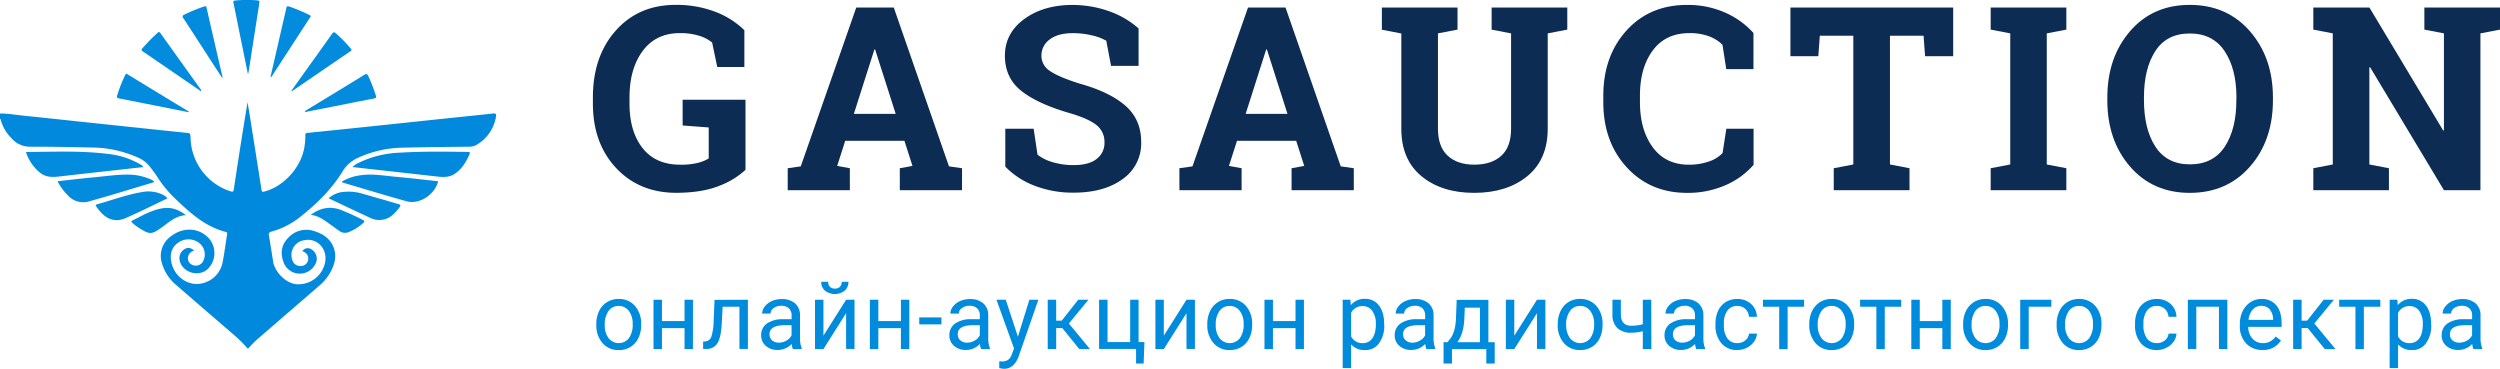
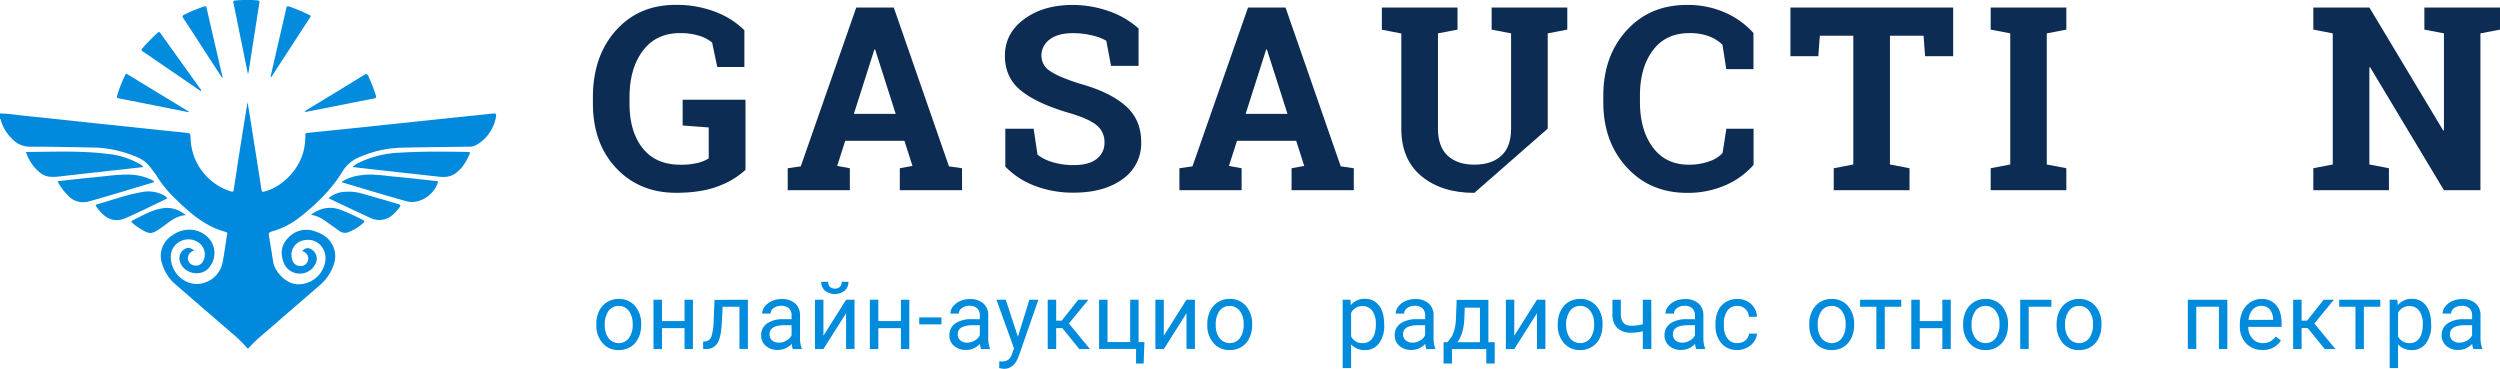
<svg xmlns="http://www.w3.org/2000/svg" width="1075.9" height="158.77" viewBox="0 0 1075.9 158.77">
  <defs>
    <style>
      .cls-1 {
        fill: #0d2c54;
      }

      .cls-2 {
        fill: #008bdc;
      }

      .cls-3 {
        fill: #018add;
      }

      .cls-4 {
        fill: #038bde;
      }
    </style>
  </defs>
  <title>logo__gas-auc--dark_4</title>
  <g id="Слой_2" data-name="Слой 2">
    <g id="Слой_1-2" data-name="Слой 1">
      <g>
        <path class="cls-1" d="M320.83,73.1a35,35,0,0,1-11.18,6.83q-7.34,3-18.57,3.05-15.93,0-25.92-10.66t-10-27.73v-2.7q0-17.66,9.85-28.73T290.76,2.1A46.6,46.6,0,0,1,307.63,5a36.39,36.39,0,0,1,12.72,8V28.83H308.68L306.47,18.3a16.16,16.16,0,0,0-5.7-2.94,27.24,27.24,0,0,0-8.13-1.11q-10.31,0-16,7.61t-5.72,19.92v2.81q0,12,5.62,19.14t16.2,7.15a29.84,29.84,0,0,0,7.69-.81A16.91,16.91,0,0,0,305,68.19V54.85L293.78,54V42.92h27.05Z" />
        <path class="cls-1" d="M339,72.4l5.62-.81L368.5,3.24h16.14L408.4,71.59l5.62.81v9.45H387.24V72.4l5.45-1-3.46-10.8H363.75l-3.46,10.8,5.45,1v9.45H339ZM367.47,49h18l-8.85-27.7h-.32Z" />
        <path class="cls-1" d="M490,28.34H478.15l-2.05-10.8a20.91,20.91,0,0,0-6-2.27,34.86,34.86,0,0,0-8.37-1q-6.48,0-10,2.73a8.5,8.5,0,0,0-3.54,7,7.71,7.71,0,0,0,3.7,6.56q3.7,2.57,12.77,5.43,13,3.62,19.74,9.56t6.72,15.6a18.66,18.66,0,0,1-8,15.93q-8,5.83-21.06,5.83a45.65,45.65,0,0,1-16.87-3,34.73,34.73,0,0,1-12.55-8.21V55.39h12.2l1.67,11.18A19.08,19.08,0,0,0,453,69.78a30.51,30.51,0,0,0,9.1,1.27q6.48,0,9.85-2.65a8.53,8.53,0,0,0,3.37-7.07A9.13,9.13,0,0,0,472.08,54q-3.21-2.75-11.26-5.18-14-4-21.17-9.61T432.47,24q0-9.56,8.1-15.63t20.36-6.24a47.35,47.35,0,0,1,16.52,2.75A38.14,38.14,0,0,1,490,12.25Z" />
        <path class="cls-1" d="M507.57,72.4l5.62-.81L537.1,3.24h16.14L577,71.59l5.62.81v9.45H555.84V72.4l5.45-1-3.46-10.8H532.35l-3.46,10.8,5.45,1v9.45H507.57ZM536.08,49h18l-8.85-27.7h-.32Z" />
-         <path class="cls-1" d="M627.26,3.24v9.5l-8.42,1.62v41q0,7.77,4.18,11.64t11.47,3.86q7.4,0,11.61-3.83t4.21-11.66v-41l-8.37-1.62V3.24h32.56v9.5l-8.42,1.62v41q0,13.23-8.72,20.41T634.5,83q-14.09,0-22.76-7.18t-8.67-20.41v-41l-8.37-1.62V3.24h32.56Z" />
+         <path class="cls-1" d="M627.26,3.24v9.5l-8.42,1.62v41q0,7.77,4.18,11.64t11.47,3.86q7.4,0,11.61-3.83t4.21-11.66v-41l-8.37-1.62V3.24h32.56v9.5l-8.42,1.62v41T634.5,83q-14.09,0-22.76-7.18t-8.67-20.41v-41l-8.37-1.62V3.24h32.56Z" />
        <path class="cls-1" d="M754.62,29.75H742.91l-1.62-10.48a16.44,16.44,0,0,0-5.86-3.67,23.38,23.38,0,0,0-8.34-1.35q-10.26,0-15.79,7.45t-5.53,19.44v2.75q0,12,5.51,19.49t15.55,7.5a25.6,25.6,0,0,0,8.5-1.35,14.18,14.18,0,0,0,6-3.67l1.62-10.47h11.72V70.94a33.8,33.8,0,0,1-12.12,8.77A40.28,40.28,0,0,1,726,83q-15.82,0-25.92-11T690,43.89V41.25q0-17.12,10-28.13t26-11a39.53,39.53,0,0,1,16.47,3.32,35.32,35.32,0,0,1,12.15,8.77Z" />
        <path class="cls-1" d="M840.57,3.24V24.18H828.48l-.65-8.8H813.36v55.4l8.42,1.62v9.45H789.17V72.4l8.42-1.62V15.38H783.18l-.65,8.8h-12V3.24Z" />
        <path class="cls-1" d="M856.71,12.74V3.24h32.56v9.5l-8.42,1.62V70.78l8.42,1.62v9.45H856.71V72.4l8.42-1.62V14.36Z" />
-         <path class="cls-1" d="M978.18,43.14q0,17.28-9.88,28.56T942.44,83q-15.93,0-25.73-11.29t-9.8-28.56V41.95q0-17.17,9.77-28.51T942.38,2.1q16,0,25.89,11.34t9.91,28.51Zm-15.71-1.3q0-12.2-5.08-19.82t-15-7.61q-9.93,0-14.82,7.56t-4.89,19.87v1.3q0,12.42,4.94,20t14.82,7.59q10,0,15-7.59t5-20Z" />
        <path class="cls-1" d="M1075.9,3.24v9.5l-8.42,1.62V81.85h-15.71L1020,28.94l-.32.05V70.78l8.42,1.62v9.45H995.56V72.4l8.37-1.62V14.36l-8.37-1.62V3.24h24.14l31.75,52.91.32-.05V14.36l-8.42-1.62V3.24h32.56Z" />
      </g>
      <g>
        <path class="cls-2" d="M256.63,139.44a12.52,12.52,0,0,1,1.22-5.6,9.13,9.13,0,0,1,3.41-3.83,9.27,9.27,0,0,1,5-1.35,8.93,8.93,0,0,1,7,3,11.52,11.52,0,0,1,2.67,8v.25a12.61,12.61,0,0,1-1.18,5.55,9,9,0,0,1-3.38,3.83,9.37,9.37,0,0,1-5.06,1.37,8.9,8.9,0,0,1-7-3,11.46,11.46,0,0,1-2.67-7.92Zm3.64.43a9,9,0,0,0,1.63,5.65,5.54,5.54,0,0,0,8.76,0,9.9,9.9,0,0,0,1.62-6.06,9,9,0,0,0-1.65-5.64,5.26,5.26,0,0,0-4.39-2.16,5.2,5.2,0,0,0-4.32,2.13A9.83,9.83,0,0,0,260.27,139.87Z" />
        <path class="cls-2" d="M298.21,150.22H294.6v-9h-9.72v9h-3.64V129h3.64v9.18h9.72V129h3.62Z" />
        <path class="cls-2" d="M321.86,129v21.17h-3.64V132H311l-.43,7.92q-.35,5.46-1.83,7.81a5.34,5.34,0,0,1-4.69,2.45h-1.45V147l1-.08a3,3,0,0,0,2.52-2,22.93,22.93,0,0,0,1-6.81l.39-9.06Z" />
        <path class="cls-2" d="M341.22,150.22a7.57,7.57,0,0,1-.51-2.23,8.08,8.08,0,0,1-6,2.62,7.47,7.47,0,0,1-5.14-1.77,5.73,5.73,0,0,1-2-4.49,6,6,0,0,1,2.51-5.14,11.86,11.86,0,0,1,7.07-1.83h3.52v-1.66a4.07,4.07,0,0,0-1.13-3,4.56,4.56,0,0,0-3.35-1.12,5.27,5.27,0,0,0-3.25,1,2.88,2.88,0,0,0-1.31,2.37H328a5,5,0,0,1,1.13-3.06,7.66,7.66,0,0,1,3.05-2.34,10.27,10.27,0,0,1,4.24-.86,8.37,8.37,0,0,1,5.73,1.83,6.6,6.6,0,0,1,2.15,5v9.74a11.9,11.9,0,0,0,.74,4.64v.31Zm-6-2.76a6.36,6.36,0,0,0,3.23-.88,5.33,5.33,0,0,0,2.21-2.29v-4.34h-2.84q-6.65,0-6.65,3.89a3.3,3.3,0,0,0,1.13,2.66A4.36,4.36,0,0,0,335.22,147.46Z" />
        <path class="cls-2" d="M364.13,129h3.62v21.17h-3.62V134.78l-9.76,15.44h-3.62V129h3.62v15.46Zm1-7.73a4.87,4.87,0,0,1-1.61,3.82,6.93,6.93,0,0,1-8.48,0,4.87,4.87,0,0,1-1.62-3.81h3a3,3,0,0,0,.74,2.14,2.88,2.88,0,0,0,2.17.77,2.92,2.92,0,0,0,2.14-.76,2.89,2.89,0,0,0,.77-2.15Z" />
        <path class="cls-2" d="M391.33,150.22h-3.62v-9H378v9h-3.64V129H378v9.18h9.72V129h3.62Z" />
        <path class="cls-2" d="M405.16,139.6h-9.55v-3h9.55Z" />
        <path class="cls-2" d="M422.23,150.22a7.57,7.57,0,0,1-.51-2.23,8.08,8.08,0,0,1-6,2.62,7.47,7.47,0,0,1-5.14-1.77,5.73,5.73,0,0,1-2-4.49,6,6,0,0,1,2.51-5.14,11.86,11.86,0,0,1,7.07-1.83h3.52v-1.66a4.07,4.07,0,0,0-1.13-3,4.56,4.56,0,0,0-3.35-1.12,5.27,5.27,0,0,0-3.25,1,2.88,2.88,0,0,0-1.31,2.37H409a5,5,0,0,1,1.13-3.06,7.66,7.66,0,0,1,3.05-2.34,10.27,10.27,0,0,1,4.24-.86,8.37,8.37,0,0,1,5.73,1.83,6.6,6.6,0,0,1,2.15,5v9.74a11.9,11.9,0,0,0,.74,4.64v.31Zm-6-2.76a6.36,6.36,0,0,0,3.23-.88,5.33,5.33,0,0,0,2.21-2.29v-4.34h-2.84q-6.65,0-6.65,3.89a3.3,3.3,0,0,0,1.13,2.66A4.36,4.36,0,0,0,416.23,147.46Z" />
        <path class="cls-2" d="M438.07,144.92,443,129h3.87l-8.51,24.44q-2,5.28-6.28,5.28l-.69-.06-1.35-.25v-2.93l1,.08a4.81,4.81,0,0,0,2.87-.74,5.38,5.38,0,0,0,1.69-2.72l.8-2.15L428.84,129h4Z" />
        <path class="cls-2" d="M457.18,141.2h-2.64v9H450.9V129h3.64v9h2.37l7.12-9h4.38L460,139.22l9.08,11h-4.6Z" />
        <path class="cls-2" d="M473,129h3.64v18.22h9.74V129H490v18.22h2.52l-.35,9.23h-3.25v-6.28H473Z" />
        <path class="cls-2" d="M510.62,129h3.62v21.17h-3.62V134.78l-9.76,15.44h-3.62V129h3.62v15.46Z" />
        <path class="cls-2" d="M519.57,139.44a12.52,12.52,0,0,1,1.22-5.6A9.13,9.13,0,0,1,524.2,130a9.27,9.27,0,0,1,5-1.35,8.93,8.93,0,0,1,7,3,11.52,11.52,0,0,1,2.67,8v.25a12.61,12.61,0,0,1-1.18,5.55,9,9,0,0,1-3.38,3.83,9.37,9.37,0,0,1-5.06,1.37,8.9,8.9,0,0,1-7-3,11.46,11.46,0,0,1-2.67-7.92Zm3.64.43a9,9,0,0,0,1.63,5.65,5.54,5.54,0,0,0,8.76,0,9.9,9.9,0,0,0,1.62-6.06,9,9,0,0,0-1.65-5.64,5.26,5.26,0,0,0-4.39-2.16,5.2,5.2,0,0,0-4.32,2.13A9.83,9.83,0,0,0,523.21,139.87Z" />
-         <path class="cls-2" d="M561.16,150.22h-3.62v-9h-9.72v9h-3.64V129h3.64v9.18h9.72V129h3.62Z" />
        <path class="cls-2" d="M595.73,139.87a12.67,12.67,0,0,1-2.21,7.79,7.09,7.09,0,0,1-6,3,7.76,7.76,0,0,1-6.06-2.45v10.19h-3.62V129h3.31l.18,2.35a7.46,7.46,0,0,1,6.14-2.74,7.22,7.22,0,0,1,6,2.88q2.22,2.88,2.22,8Zm-3.62-.41a9.35,9.35,0,0,0-1.53-5.66,4.92,4.92,0,0,0-4.19-2.07,5.32,5.32,0,0,0-4.93,2.92v10.12a5.33,5.33,0,0,0,5,2.9,4.89,4.89,0,0,0,4.14-2.06Q592.11,143.53,592.12,139.46Z" />
        <path class="cls-2" d="M613.88,150.22a7.57,7.57,0,0,1-.51-2.23,8.08,8.08,0,0,1-6,2.62,7.47,7.47,0,0,1-5.14-1.77,5.73,5.73,0,0,1-2-4.49,6,6,0,0,1,2.51-5.14,11.86,11.86,0,0,1,7.07-1.83h3.52v-1.66a4.07,4.07,0,0,0-1.13-3,4.56,4.56,0,0,0-3.35-1.12,5.27,5.27,0,0,0-3.25,1,2.88,2.88,0,0,0-1.31,2.37h-3.64a5,5,0,0,1,1.13-3.06,7.66,7.66,0,0,1,3.05-2.34,10.27,10.27,0,0,1,4.24-.86,8.37,8.37,0,0,1,5.73,1.83,6.6,6.6,0,0,1,2.15,5v9.74a11.9,11.9,0,0,0,.74,4.64v.31Zm-6-2.76a6.36,6.36,0,0,0,3.23-.88,5.33,5.33,0,0,0,2.21-2.29v-4.34h-2.84q-6.65,0-6.65,3.89A3.3,3.3,0,0,0,605,146.5,4.36,4.36,0,0,0,607.88,147.46Z" />
        <path class="cls-2" d="M622.91,147.27l1.25-1.55q2.11-2.74,2.41-8.22l.33-8.45h13.64v18.22h2.72v9.18h-3.62v-6.22H624.87v6.22h-3.62l0-9.18Zm4.28,0h9.72V132.4h-6.52l-.21,5Q629.86,143.76,627.2,147.27Z" />
        <path class="cls-2" d="M661.45,129h3.62v21.17h-3.62V134.78l-9.76,15.44h-3.62V129h3.62v15.46Z" />
        <path class="cls-2" d="M670.4,139.44a12.52,12.52,0,0,1,1.22-5.6A9.13,9.13,0,0,1,675,130a9.27,9.27,0,0,1,5-1.35,8.93,8.93,0,0,1,7,3,11.52,11.52,0,0,1,2.67,8v.25a12.61,12.61,0,0,1-1.18,5.55,9,9,0,0,1-3.38,3.83,9.37,9.37,0,0,1-5.06,1.37,8.9,8.9,0,0,1-7-3,11.46,11.46,0,0,1-2.67-7.92Zm3.64.43a9,9,0,0,0,1.63,5.65,5.54,5.54,0,0,0,8.76,0,9.9,9.9,0,0,0,1.62-6.06,9,9,0,0,0-1.65-5.64,5.26,5.26,0,0,0-4.39-2.16,5.2,5.2,0,0,0-4.32,2.13A9.83,9.83,0,0,0,674,139.87Z" />
        <path class="cls-2" d="M710.68,150.22H707v-7.67a19.17,19.17,0,0,1-4.89.63,8.32,8.32,0,0,1-6.06-2,7.85,7.85,0,0,1-2.12-5.79V129h3.62v6.44q.1,4.74,4.56,4.74a19.21,19.21,0,0,0,4.89-.63V129h3.64Z" />
        <path class="cls-2" d="M730,150.22a7.57,7.57,0,0,1-.51-2.23,8.08,8.08,0,0,1-6,2.62,7.47,7.47,0,0,1-5.14-1.77,5.73,5.73,0,0,1-2-4.49,6,6,0,0,1,2.51-5.14,11.86,11.86,0,0,1,7.07-1.83h3.52v-1.66a4.07,4.07,0,0,0-1.13-3,4.56,4.56,0,0,0-3.35-1.12,5.27,5.27,0,0,0-3.25,1,2.88,2.88,0,0,0-1.31,2.37h-3.64a5,5,0,0,1,1.13-3.06,7.66,7.66,0,0,1,3.05-2.34,10.27,10.27,0,0,1,4.24-.86,8.37,8.37,0,0,1,5.73,1.83,6.6,6.6,0,0,1,2.15,5v9.74a11.9,11.9,0,0,0,.74,4.64v.31Zm-6-2.76a6.36,6.36,0,0,0,3.23-.88,5.33,5.33,0,0,0,2.21-2.29v-4.34h-2.84q-6.65,0-6.65,3.89a3.3,3.3,0,0,0,1.13,2.66A4.36,4.36,0,0,0,724,147.46Z" />
        <path class="cls-2" d="M747.72,147.66a5.21,5.21,0,0,0,3.38-1.17,4.13,4.13,0,0,0,1.6-2.93h3.42a6.57,6.57,0,0,1-1.25,3.46,8.25,8.25,0,0,1-3.08,2.62,8.89,8.89,0,0,1-4.08,1,8.72,8.72,0,0,1-6.88-2.89,11.49,11.49,0,0,1-2.55-7.89v-.61a12.76,12.76,0,0,1,1.13-5.5,8.65,8.65,0,0,1,3.26-3.74,9.25,9.25,0,0,1,5-1.33,8.49,8.49,0,0,1,5.92,2.13,7.63,7.63,0,0,1,2.51,5.54h-3.42a5,5,0,0,0-1.55-3.37,4.84,4.84,0,0,0-3.45-1.32,5.06,5.06,0,0,0-4.27,2,9.32,9.32,0,0,0-1.52,5.74V140a9.14,9.14,0,0,0,1.51,5.63A5.09,5.09,0,0,0,747.72,147.66Z" />
-         <path class="cls-2" d="M776.42,132h-7.1v18.24H765.7V132h-7V129h17.69Z" />
        <path class="cls-2" d="M778.64,139.44a12.52,12.52,0,0,1,1.22-5.6,9.13,9.13,0,0,1,3.41-3.83,9.27,9.27,0,0,1,5-1.35,8.93,8.93,0,0,1,7,3,11.52,11.52,0,0,1,2.67,8v.25a12.61,12.61,0,0,1-1.18,5.55,9,9,0,0,1-3.38,3.83,9.37,9.37,0,0,1-5.06,1.37,8.9,8.9,0,0,1-7-3,11.46,11.46,0,0,1-2.67-7.92Zm3.64.43a9,9,0,0,0,1.63,5.65,5.54,5.54,0,0,0,8.76,0,9.9,9.9,0,0,0,1.62-6.06,9,9,0,0,0-1.65-5.64,5.26,5.26,0,0,0-4.39-2.16,5.2,5.2,0,0,0-4.32,2.13A9.83,9.83,0,0,0,782.28,139.87Z" />
        <path class="cls-2" d="M818.23,132h-7.1v18.24h-3.62V132h-7V129h17.69Z" />
        <path class="cls-2" d="M839.53,150.22h-3.62v-9h-9.72v9h-3.64V129h3.64v9.18h9.72V129h3.62Z" />
        <path class="cls-2" d="M844.86,139.44a12.52,12.52,0,0,1,1.22-5.6,9.13,9.13,0,0,1,3.41-3.83,9.27,9.27,0,0,1,5-1.35,8.93,8.93,0,0,1,7,3,11.52,11.52,0,0,1,2.67,8v.25a12.61,12.61,0,0,1-1.18,5.55,9,9,0,0,1-3.38,3.83,9.37,9.37,0,0,1-5.06,1.37,8.9,8.9,0,0,1-7-3,11.46,11.46,0,0,1-2.67-7.92Zm3.64.43a9,9,0,0,0,1.63,5.65,5.54,5.54,0,0,0,8.76,0,9.9,9.9,0,0,0,1.62-6.06,9,9,0,0,0-1.65-5.64,5.26,5.26,0,0,0-4.39-2.16,5.2,5.2,0,0,0-4.32,2.13A9.83,9.83,0,0,0,848.5,139.87Z" />
        <path class="cls-2" d="M882.83,132h-9.76v18.18h-3.64V129h13.4Z" />
        <path class="cls-2" d="M885.09,139.44a12.52,12.52,0,0,1,1.22-5.6,9.13,9.13,0,0,1,3.41-3.83,9.27,9.27,0,0,1,5-1.35,8.93,8.93,0,0,1,7,3,11.52,11.52,0,0,1,2.67,8v.25a12.61,12.61,0,0,1-1.18,5.55,9,9,0,0,1-3.38,3.83,9.37,9.37,0,0,1-5.06,1.37,8.9,8.9,0,0,1-7-3,11.46,11.46,0,0,1-2.67-7.92Zm3.64.43a9,9,0,0,0,1.63,5.65,5.54,5.54,0,0,0,8.76,0,9.9,9.9,0,0,0,1.62-6.06,9,9,0,0,0-1.65-5.64,5.26,5.26,0,0,0-4.39-2.16,5.2,5.2,0,0,0-4.32,2.13A9.83,9.83,0,0,0,888.73,139.87Z" />
-         <path class="cls-2" d="M928.28,147.66a5.21,5.21,0,0,0,3.38-1.17,4.13,4.13,0,0,0,1.6-2.93h3.42a6.57,6.57,0,0,1-1.25,3.46,8.25,8.25,0,0,1-3.08,2.62,8.89,8.89,0,0,1-4.08,1,8.72,8.72,0,0,1-6.88-2.89,11.49,11.49,0,0,1-2.55-7.89v-.61a12.76,12.76,0,0,1,1.13-5.5,8.65,8.65,0,0,1,3.26-3.74,9.25,9.25,0,0,1,5-1.33,8.49,8.49,0,0,1,5.92,2.13,7.63,7.63,0,0,1,2.51,5.54h-3.42a5,5,0,0,0-1.55-3.37,4.84,4.84,0,0,0-3.45-1.32,5.06,5.06,0,0,0-4.27,2,9.32,9.32,0,0,0-1.52,5.74V140a9.14,9.14,0,0,0,1.51,5.63A5.09,5.09,0,0,0,928.28,147.66Z" />
        <path class="cls-2" d="M958.56,150.22h-3.62V132H945.2v18.18h-3.64V129h17Z" />
        <path class="cls-2" d="M973.64,150.61a9.25,9.25,0,0,1-7-2.83,10.5,10.5,0,0,1-2.7-7.56v-.67a12.71,12.71,0,0,1,1.2-5.62,9.4,9.4,0,0,1,3.37-3.87,8.47,8.47,0,0,1,4.69-1.4,7.93,7.93,0,0,1,6.42,2.72q2.29,2.72,2.29,7.79v1.51H967.55a7.53,7.53,0,0,0,1.83,5.06,5.75,5.75,0,0,0,4.45,1.93,6.31,6.31,0,0,0,3.25-.78,8.15,8.15,0,0,0,2.33-2.07l2.21,1.72A8.89,8.89,0,0,1,973.64,150.61Zm-.45-19a4.83,4.83,0,0,0-3.68,1.59,7.75,7.75,0,0,0-1.84,4.47h10.6v-.27a6.9,6.9,0,0,0-1.49-4.28A4.55,4.55,0,0,0,973.19,131.63Z" />
        <path class="cls-2" d="M993.16,141.2h-2.64v9h-3.64V129h3.64v9h2.37l7.12-9h4.38L996,139.22l9.08,11h-4.6Z" />
        <path class="cls-2" d="M1024.41,132h-7.1v18.24h-3.62V132h-7V129h17.69Z" />
        <path class="cls-2" d="M1046.3,139.87a12.67,12.67,0,0,1-2.21,7.79,7.09,7.09,0,0,1-6,3,7.76,7.76,0,0,1-6.06-2.45v10.19h-3.62V129h3.31l.18,2.35a7.46,7.46,0,0,1,6.14-2.74,7.22,7.22,0,0,1,6,2.88q2.22,2.88,2.22,8Zm-3.62-.41a9.35,9.35,0,0,0-1.53-5.66,4.92,4.92,0,0,0-4.19-2.07,5.32,5.32,0,0,0-4.93,2.92v10.12a5.33,5.33,0,0,0,5,2.9,4.89,4.89,0,0,0,4.14-2.06Q1042.68,143.53,1042.68,139.46Z" />
        <path class="cls-2" d="M1064.45,150.22a7.57,7.57,0,0,1-.51-2.23,8.08,8.08,0,0,1-6,2.62,7.47,7.47,0,0,1-5.14-1.77,5.73,5.73,0,0,1-2-4.49,6,6,0,0,1,2.51-5.14,11.86,11.86,0,0,1,7.07-1.83h3.52v-1.66a4.07,4.07,0,0,0-1.13-3,4.56,4.56,0,0,0-3.35-1.12,5.27,5.27,0,0,0-3.25,1,2.88,2.88,0,0,0-1.31,2.37h-3.64a5,5,0,0,1,1.13-3.06,7.66,7.66,0,0,1,3.05-2.34,10.27,10.27,0,0,1,4.24-.86,8.37,8.37,0,0,1,5.73,1.83,6.6,6.6,0,0,1,2.15,5v9.74a11.9,11.9,0,0,0,.74,4.64v.31Zm-6-2.76a6.36,6.36,0,0,0,3.23-.88,5.33,5.33,0,0,0,2.21-2.29v-4.34H1061q-6.65,0-6.65,3.89a3.3,3.3,0,0,0,1.13,2.66A4.36,4.36,0,0,0,1058.44,147.46Z" />
      </g>
      <g>
        <path class="cls-3" d="M106.57,150a56.35,56.35,0,0,0-7-6.82c-8-6.91-16-13.79-24-20.75a18.72,18.72,0,0,1-5.83-9,10.3,10.3,0,0,1,4-11.86c4.56-3.47,10.31-3.66,14.57-.44a9.61,9.61,0,0,1,.7,15c-4.14,3.19-10.66.91-11.72-4.12a4.58,4.58,0,0,1,2.1-4.78c1.43-.86,2.61-.7,4.2.61a3.5,3.5,0,0,0-2.67,2.65,3.12,3.12,0,0,0,2,3.57,3.57,3.57,0,0,0,4.29-1.29,6.25,6.25,0,0,0-1.94-8.52,7.6,7.6,0,0,0-8.49.11c-3,2-3.7,5.07-3.08,8.3,1.3,6.86,8.11,11.14,14.3,9a11.42,11.42,0,0,0,7.84-9c.76-3.87,1.24-7.79,1.87-11.68.09-.57.13-1-.58-1.18-8.9-2.29-15.4-8.24-21.77-14.35a50.26,50.26,0,0,1-7.84-9.6,48.45,48.45,0,0,0-3.61-4.78c-2-2.41-4.77-3.44-7.51-4.47a49.29,49.29,0,0,0-16.59-3.12c-8.95-.16-17.89-.37-26.84-.34a10.42,10.42,0,0,1-8-3.63A17.75,17.75,0,0,1,.43,52c-.08-.29,0-.69-.43-.84V48.85c3.62,0,7.19.64,10.78,1,7.67.77,15.33,1.61,23,2.43L59.59,55c6.72.71,13.43,1.43,20.15,2.11,2.21.22,2.21.17,2.27,2.42A24.83,24.83,0,0,0,99.17,82.33c.93.28,1.28.29,1.45-.84,1.88-12.5,3.83-25,5.92-37.5.47,2.9,1,5.79,1.42,8.69q2.31,14.51,4.58,29c.14.87.44,1,1.21.76,8.77-2.28,16.41-11.12,17.39-20.13a24.2,24.2,0,0,0,.26-4.12c0-.74.23-1,1-1q14-1.42,28-2.89l31.36-3.31c6.81-.72,13.63-1.39,20.44-2.14,1.14-.13,1.46.22,1.27,1.28a17.2,17.2,0,0,1-8.59,12.32,6.09,6.09,0,0,1-3,.69c-9.42.11-18.85.18-28.27.41A47.94,47.94,0,0,0,153,68.41a15.23,15.23,0,0,0-5.89,5.89C142.32,81.9,136,88,129,93.49a34.19,34.19,0,0,1-12.12,6.16c-1.07.29-1.32.73-1.14,1.77.65,3.75,1.22,7.51,1.82,11.26.67,4.21,5.53,9.6,10.64,9.67a11.74,11.74,0,0,0,11.53-8.66c1.71-6.18-3-11.55-8.94-10.29a6.4,6.4,0,0,0-4.93,8.66,3.49,3.49,0,0,0,3.22,2.43,3.23,3.23,0,0,0,2.81-5.31,5,5,0,0,0-1.78-1.12,2.8,2.8,0,0,1,4-.69,4.69,4.69,0,0,1,1.7,6.12,7.57,7.57,0,0,1-7.61,4.23,7.4,7.4,0,0,1-6.22-5c-1.45-4-.81-7.54,2.18-10.51a10.54,10.54,0,0,1,11.17-2.72c4.1,1.28,7.32,3.64,8.56,8,.95,3.33,0,6.4-1.51,9.33a20.25,20.25,0,0,1-4.7,5.88l-26.46,22.89a47.61,47.61,0,0,0-4.32,4.33Z" />
        <path class="cls-3" d="M151.71,71.88a10.19,10.19,0,0,1,2.83-1.9,44.29,44.29,0,0,1,17.6-4.28c9.7-.59,19.41-.46,29.11-.31,1,0,1.15.2.75,1.11-1.43,3.27-3.24,6.24-6.28,8.3-2.53,1.71-5.32,1.43-8.13,1.11q-15.09-1.7-30.19-3.37Z" />
        <path class="cls-4" d="M147.05,78.21a20.48,20.48,0,0,1,8.3-2.8c4.82-.7,9.58.16,14.35.6,6.29.58,12.57,1.3,18.87,2-1.39,5.75-8.1,10.12-13.57,8.61-9.24-2.56-18.41-5.37-27.6-8.08C147.33,78.48,147.27,78.4,147.05,78.21Z" />
        <path class="cls-4" d="M141.42,85.33A10.91,10.91,0,0,1,148,82.58a20.89,20.89,0,0,1,7.77.72c5.21,1.47,10.39,3,15.6,4.51,1.06.3,1.19.64.53,1.49-2.09,2.68-4.31,5.1-8,5.34a8.51,8.51,0,0,1-4.17-.7C153.65,91.14,147.66,88.28,141.42,85.33Z" />
        <path class="cls-4" d="M106.72,32c-1.34-6.59-2.61-12.82-3.87-19.05-.79-3.91-1.56-7.82-2.38-11.72-.14-.69,0-.9.68-1a49.94,49.94,0,0,1,9.68-.05c.8.08.9.35.79,1.06q-2.3,14.63-4.56,29.27C107,30.92,106.9,31.28,106.72,32Z" />
        <path class="cls-4" d="M131.18,47.83c8.53-5.19,17.06-10.35,25.55-15.58,1-.62,1.36-.46,1.8.57a65.36,65.36,0,0,1,3.2,8.21c.25.9.15,1.18-.83,1.37-8,1.54-16,3.15-24,4.73-1.68.33-3.36.61-5,1A.53.53,0,0,1,131.18,47.83Z" />
        <path class="cls-4" d="M81.29,48.31l-8.77-1.74c-7.07-1.41-14.14-2.84-21.22-4.2-1-.19-1.08-.48-.84-1.39a58.48,58.48,0,0,1,3.38-8.6c.21-.47.35-.85,1-.44Q68,40,81.23,48S81.25,48.13,81.29,48.31Z" />
        <path class="cls-4" d="M95.71,33.69,90.6,25.84c-3.88-6-7.74-12-11.65-17.93-.54-.83-.55-1.2.43-1.64A65.91,65.91,0,0,1,87.8,2.81c.56-.16.9-.34,1.09.49q3.37,14.78,6.81,29.55A6.07,6.07,0,0,1,95.71,33.69Z" />
        <path class="cls-4" d="M116.41,33.09q3.42-14.85,6.83-29.67c.16-.7.4-.86,1.15-.63a73.59,73.59,0,0,1,8.67,3.61c1.12.51.45,1,.12,1.5l-14,21.54c-.65,1-1.29,2-1.94,3C117.08,32.73,117,33.16,116.41,33.09Z" />
        <path class="cls-4" d="M86.5,39.29,66.24,25.4c-1.57-1.08-3.13-2.17-4.71-3.22-.62-.41-.86-.69-.25-1.39a82.35,82.35,0,0,1,6.49-6.62c.57-.52.85-.5,1.29.13q8.58,12,17.19,24A1,1,0,0,1,86.5,39.29Z" />
-         <path class="cls-4" d="M125.28,39.21l5.55-7.75c4-5.6,8.05-11.19,12-16.83.7-1,1.08-.9,1.88-.15a63.06,63.06,0,0,1,6.17,6.33c.35.43.67.72,0,1.2Q138.44,30.49,126,39A3.64,3.64,0,0,1,125.28,39.21Z" />
        <path class="cls-4" d="M133.77,92.47c3.94-3,8.23-3.86,12.87-2.15a93.54,93.54,0,0,1,9.57,4.38c.77.39.74.67.17,1.2a20.13,20.13,0,0,1-6.62,4.09,4.07,4.07,0,0,1-3.9-.73c-1.41-1-2.79-2-4.18-3C139.29,94.56,136.9,92.81,133.77,92.47Z" />
        <path class="cls-4" d="M11.17,65.41c12-.07,23.82-.64,35.56.87a34.78,34.78,0,0,1,13.59,4.43,2.71,2.71,0,0,1,1.35,1.19l-11,1.23c-8.17.91-16.35,1.8-24.51,2.75-3.07.36-6.1.62-8.75-1.41A18.94,18.94,0,0,1,11.17,65.41Z" />
        <path class="cls-4" d="M24.77,78c5.4-.59,10.63-1.23,15.87-1.71,4.83-.45,9.64-1.2,14.5-1.14a23.56,23.56,0,0,1,9.43,1.94,4.12,4.12,0,0,1,1.83,1.15,5.46,5.46,0,0,1-1.86.68c-8.64,2.58-17.26,5.26-26,7.68a8.83,8.83,0,0,1-9.37-2.56A23.86,23.86,0,0,1,24.77,78Z" />
        <path class="cls-4" d="M72.06,85.37c-6,2.87-11.9,5.82-17.9,8.45-5.53,2.43-9.56-.24-12.76-5-.33-.48-.25-.71.35-.88,6.49-1.8,12.83-4.21,19.5-5.3a14,14,0,0,1,8.65,1.09A5.52,5.52,0,0,1,72.06,85.37Z" />
        <path class="cls-4" d="M80,92.59c-4.3.29-7,2.84-10,5-4.9,3.49-5.43,3.53-10.51.28a14.51,14.51,0,0,1-2.56-2c-.33-.33-.62-.63,0-.95,4.14-2,8.11-4.46,12.72-5.23C73.35,89,76.71,90,80,92.59Z" />
      </g>
    </g>
  </g>
</svg>